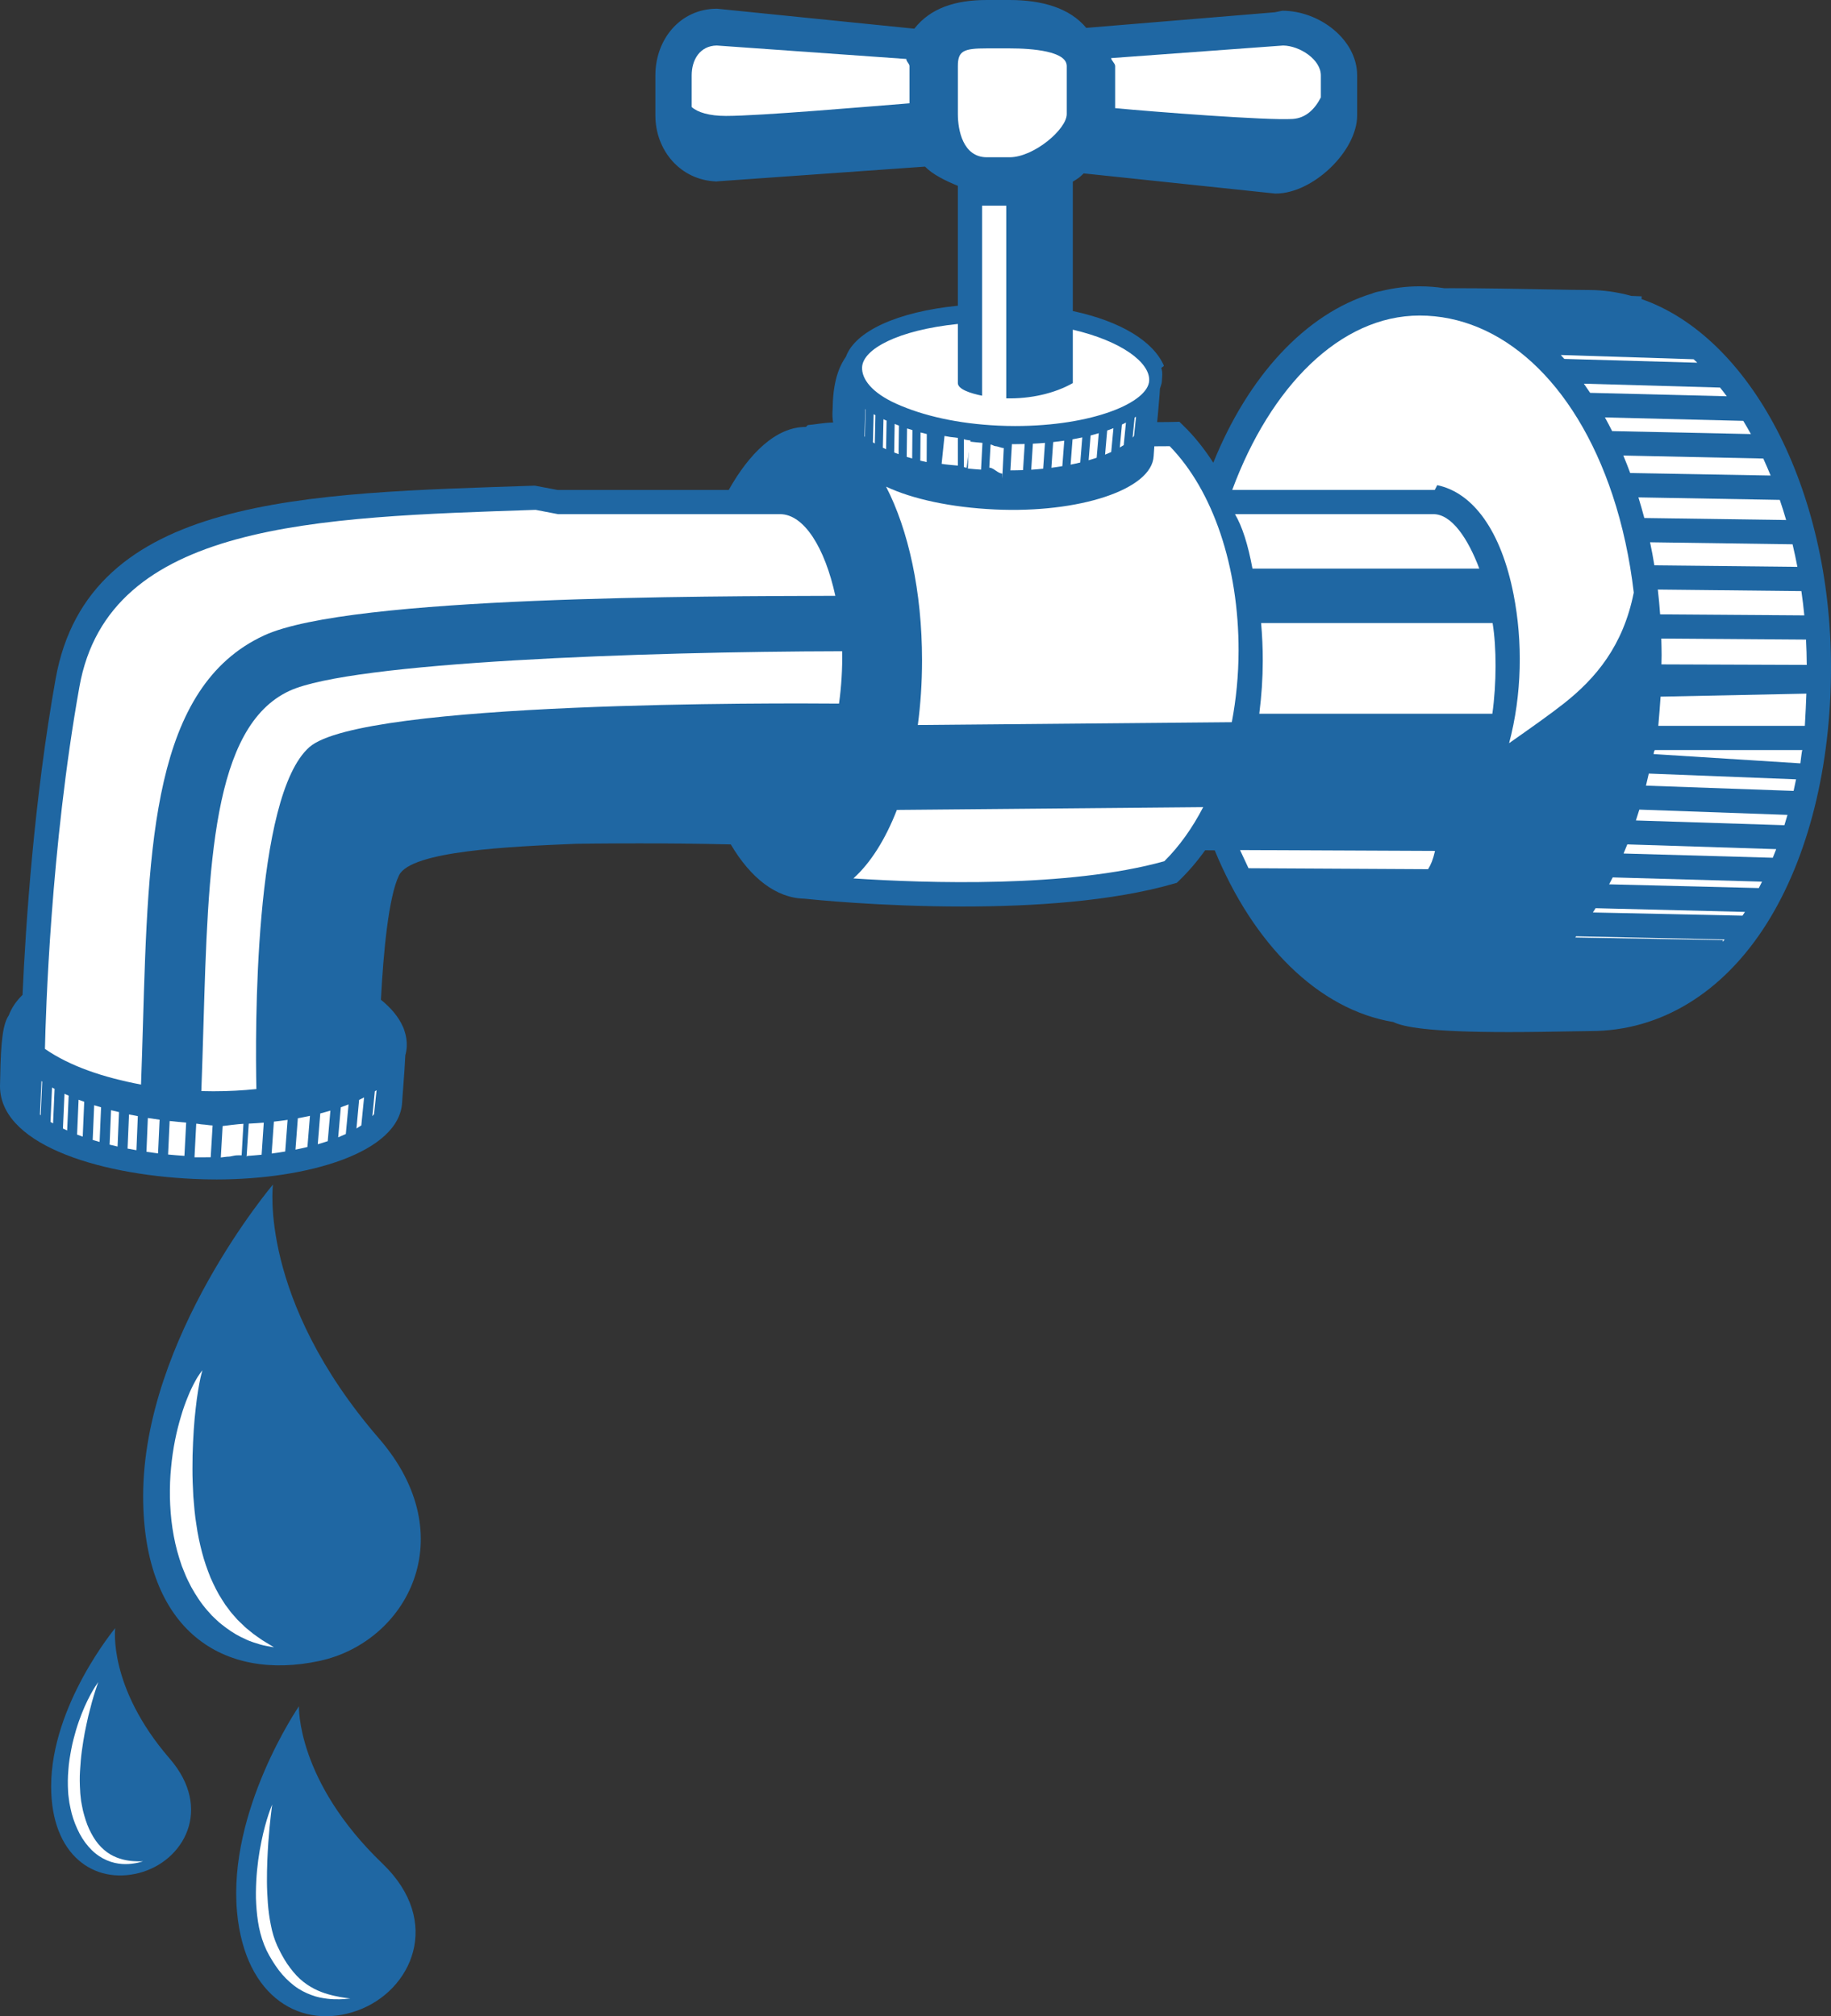
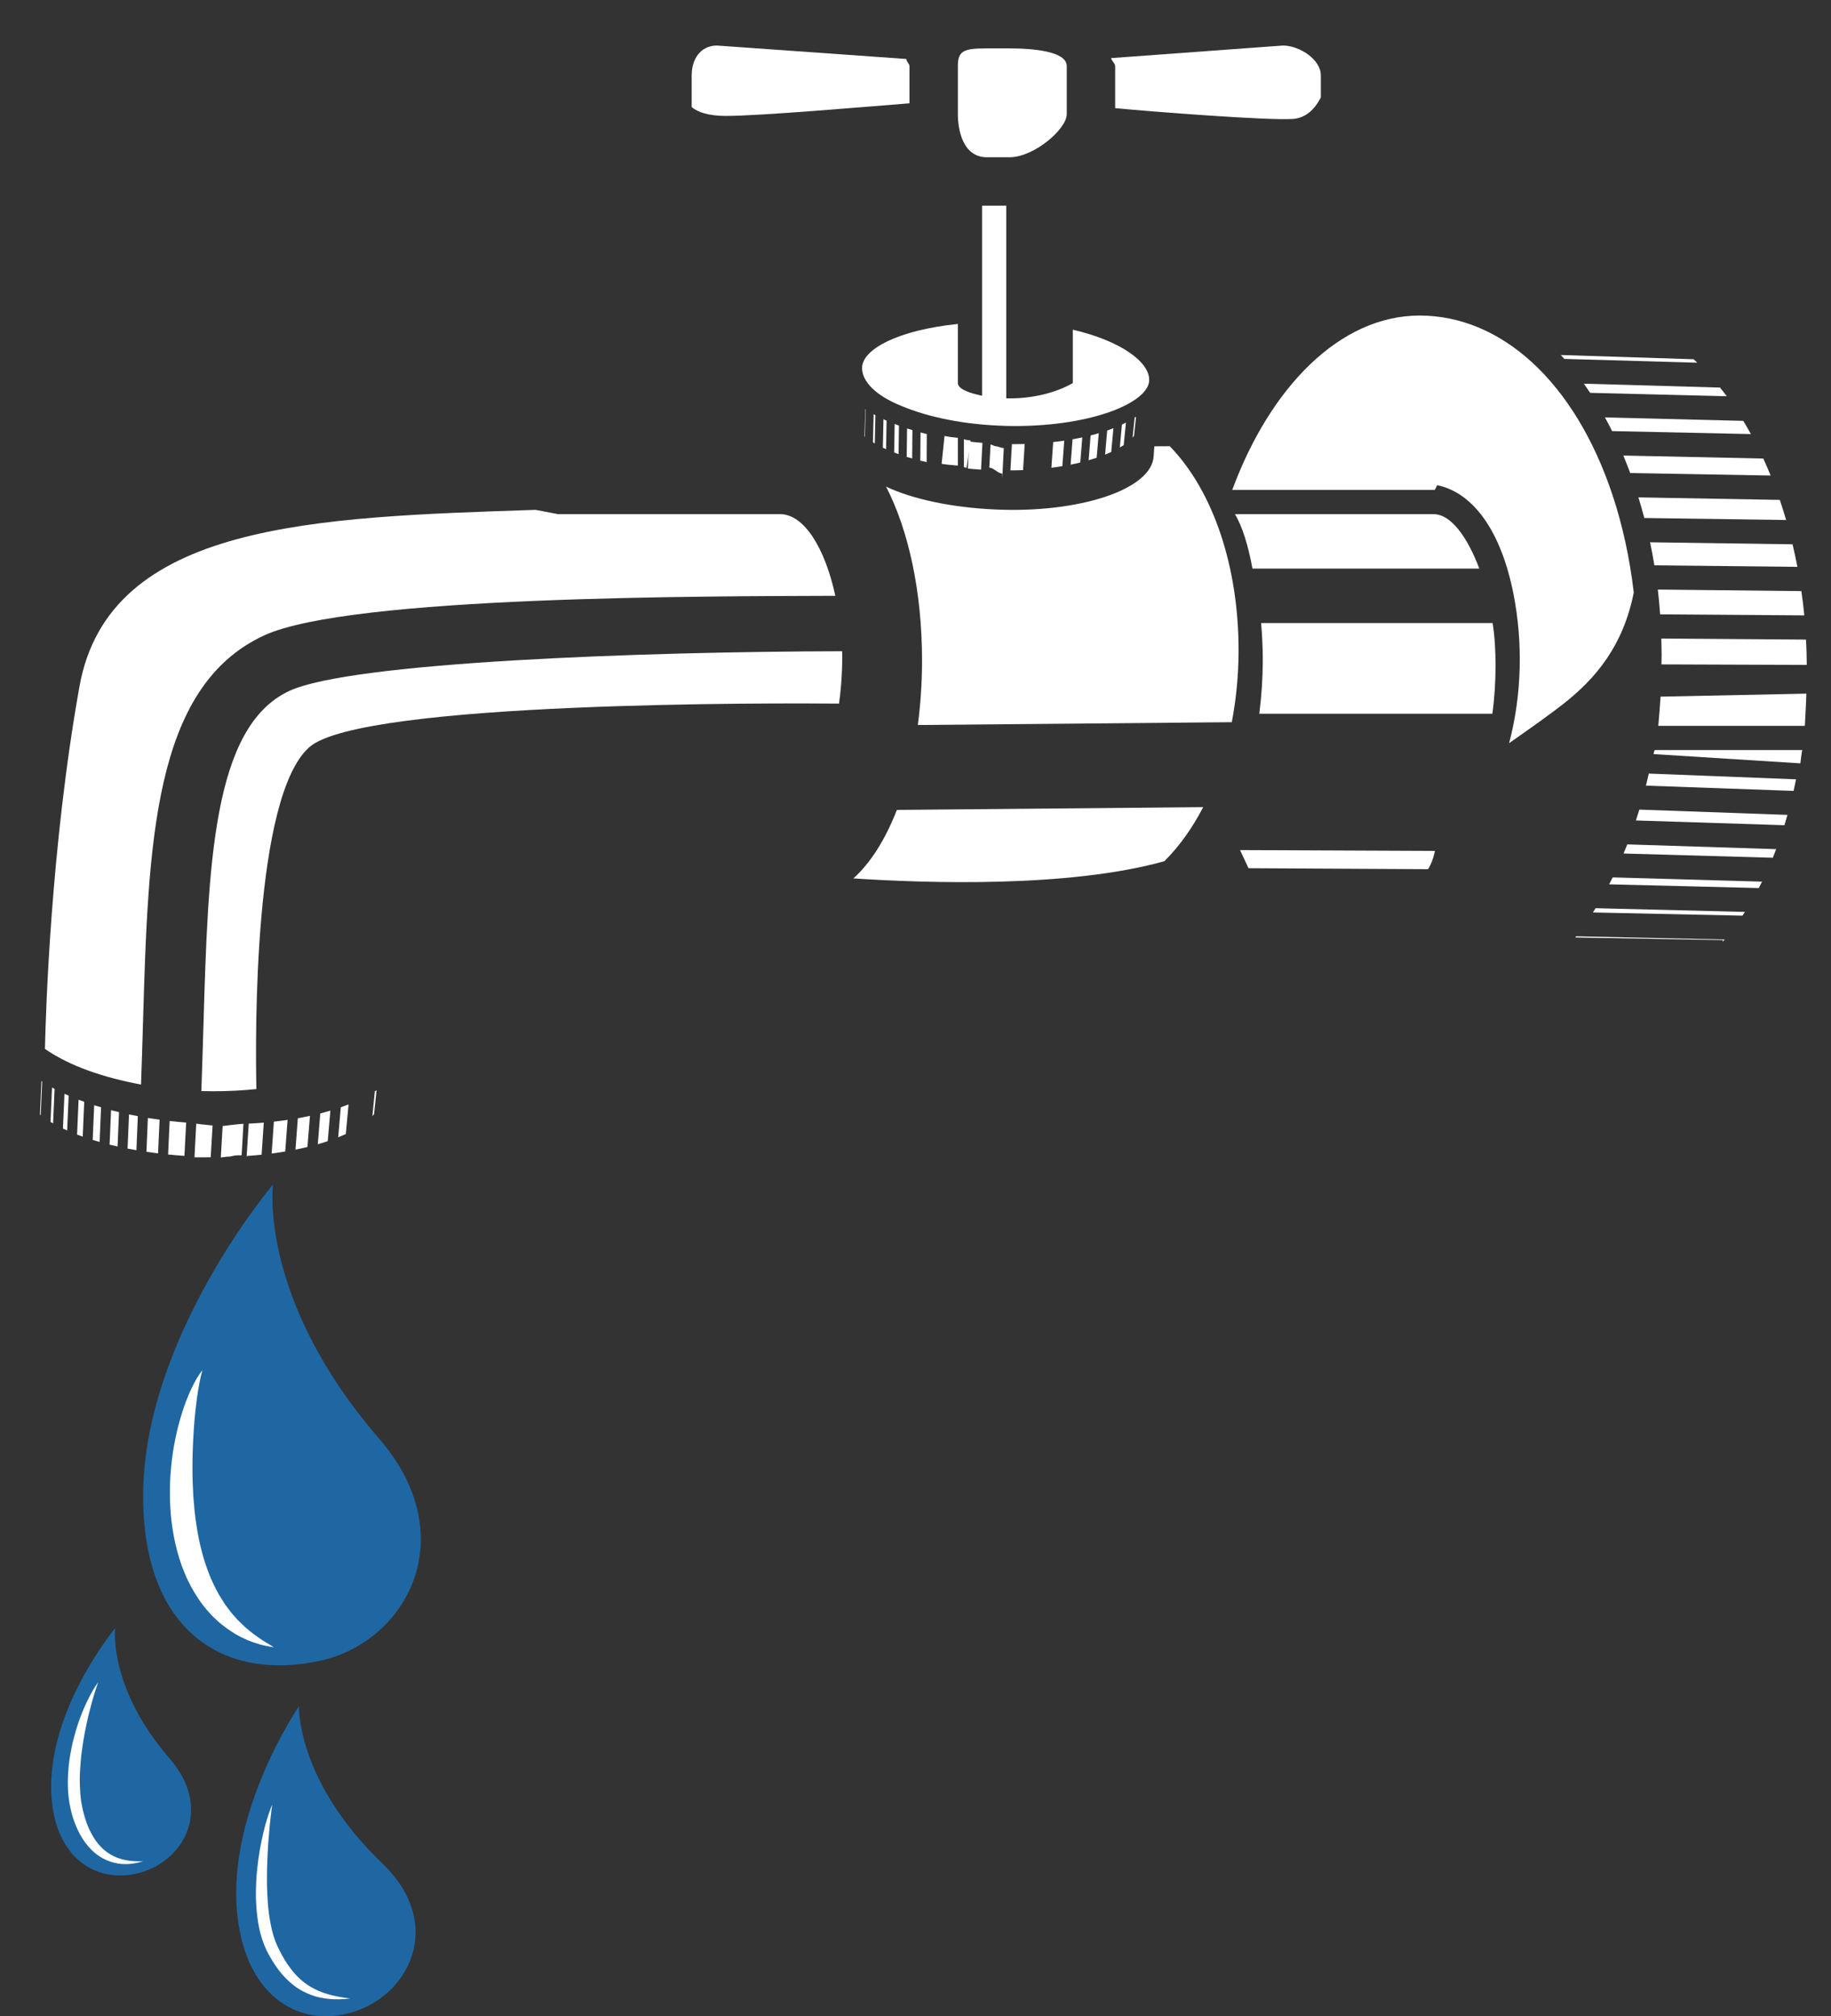
<svg xmlns="http://www.w3.org/2000/svg" version="1.1" x="0" y="0" width="397.048" height="437.282" viewBox="0, 0, 397.048, 437.282">
  <rect x="0" y="0" width="397.048" height="437.282" fill="#333333" stroke="none" />
  <g id="Pic">
-     <path d="M214.006,-0 C207.075,-0 201.751,1.784 198.264,6.223 L155.488,1.891 C147.469,1.891 142.117,8.571 142.117,16.35 L142.117,25.025 C142.117,32.63 147.554,39.063 155.291,39.346 L200.594,36.135 C202.198,37.821 205.087,39.243 207.711,40.305 L207.711,66.305 C194.593,67.626 185.451,71.825 183.439,77.357 C182.441,78.802 180.682,81.77 180.574,88.16 C180.567,88.665 180.532,89.147 180.521,89.389 C180.49,90.029 180.52,90.894 180.666,91.629 C178.429,91.686 176.643,92.09 175.242,92.186 C175.06,92.179 174.874,92.596 174.691,92.596 C168.248,92.596 162.442,98.389 158.023,106.26 L120.902,106.26 L115.967,105.332 C66.195,107.008 19.188,107.386 12.061,147.23 C7.384,173.373 5.574,200.454 4.885,215.77 C3.489,217.143 2.47,218.65 1.9,220.223 C0.663,222.014 0.177,225.652 0.045,233.576 C0.035,234.201 0.027,234.711 0.012,235.008 C-0.592,247.909 20.644,254.69 41.951,255.684 C43.615,255.762 45.297,255.801 46.951,255.801 C66.567,255.801 86.694,250.026 87.209,238.982 C87.238,238.352 87.322,237.291 87.422,236.018 C87.655,233.012 87.811,230.696 87.889,228.887 C88.06,228.259 88.168,227.617 88.201,226.963 C88.257,225.758 88.063,224.58 87.664,223.43 C87.584,223.137 87.483,222.898 87.371,222.682 C86.463,220.607 84.845,218.635 82.602,216.828 C83.131,206.515 84.268,194.468 86.527,189.838 C89.128,184.511 110.685,183.602 124.949,183 C125.005,183 130.765,182.91 138.605,182.91 C144.254,182.91 151.434,182.96 158.469,183.137 C162.768,190.42 168.304,194.785 174.428,194.906 C175.674,195.041 190.639,196.605 208.787,196.605 C223.863,196.605 241.134,195.526 254.564,191.646 L255.188,191.467 L255.65,191.02 C257.694,189.06 259.588,186.84 261.326,184.41 C262.051,184.419 262.697,184.42 263.414,184.428 C271.744,204.693 285.785,218.941 302.123,221.656 C304.35,222.714 309.587,223.838 327.18,223.838 C332.169,223.838 336.934,223.748 340.414,223.684 C342.395,223.646 343.959,223.617 344.902,223.617 C360.078,223.617 373.649,215.333 383.115,200.295 C392.099,186.021 397.047,166.292 397.047,144.742 C397.047,105.716 379.44,73.003 355.967,64.863 L355.99,64.266 L353.76,64.178 C350.773,63.353 347.708,62.896 344.574,62.896 C342.62,62.896 339.237,62.834 335.322,62.758 C329.306,62.643 321.82,62.504 315.125,62.504 C314.456,62.504 313.827,62.507 313.209,62.508 C311.44,62.237 309.649,62.096 307.842,62.096 C304.95,62.096 302.118,62.467 299.355,63.156 C298.535,63.298 298.013,63.458 297.633,63.619 L297.58,63.641 C283.025,68.06 270.623,81.682 263.1,100.355 C261.14,97.313 258.958,94.574 256.537,92.238 L255.746,91.469 L254.65,91.504 C253.79,91.531 252.53,91.543 250.918,91.547 C250.948,91.112 251.03,90.603 251.074,90.031 C251.264,87.608 251.472,85.741 251.535,84.283 C251.672,83.775 251.925,83.26 251.947,82.732 C251.993,81.76 252.165,80.81 251.84,79.881 C251.771,79.68 252.464,79.478 252.375,79.283 C250.101,74.062 243.13,69.699 232.635,67.459 L232.635,39.4 C233.947,38.576 233.863,38.692 234.996,37.605 L276.508,41.979 L276.648,41.979 C284.67,41.979 294.293,32.803 294.293,25.025 L294.293,16.35 C294.293,8.571 286.094,2.328 278.074,2.328 L276.422,2.664 L235.543,6.047 C231.965,1.707 225.896,-0 218.91,-0 L214.006,-0 z M155.291,39.346 L155.057,39.363 L155.816,39.373 C155.638,39.373 155.467,39.352 155.291,39.346 z" fill="#1F67A3" id="path42894" />
    <path d="M268.901,184.364 L270.738,188.299 L309.68,188.509 C310.338,187.408 310.712,186.536 311.181,184.55 z" fill="#FFFFFF" id="path43264" />
    <path d="M8.663,241.74 L8.991,234.47 C9.042,234.506 9.096,234.539 9.149,234.576 L8.827,241.868 C8.77,241.823 8.716,241.78 8.663,241.74" fill="#FFFFFF" id="path43250" />
    <path d="M9.747,227.483 C9.904,220.063 10.98,183.83 17.225,148.92 C23.607,113.254 68.555,112.178 116.144,110.577 L120.993,111.507 L169.149,111.507 C174.362,111.507 178.889,118.825 181.141,129.222 C153.648,129.33 75.936,129.195 57.283,137.808 C33.142,148.954 32.146,182.947 30.996,222.24 C30.873,226.488 30.739,230.851 30.582,235.222 C22.408,233.674 15.211,231.262 9.747,227.483" fill="#FFFFFF" id="path43248" />
    <path d="M10.951,243.323 L11.281,235.862 C11.461,235.958 11.653,236.056 11.837,236.154 L11.509,243.643 C11.321,243.535 11.13,243.43 10.951,243.323" fill="#FFFFFF" id="path43246" />
    <path d="M13.649,244.757 L13.979,237.217 C14.074,237.26 14.16,237.307 14.255,237.348 C14.458,237.44 14.684,237.522 14.889,237.612 L14.564,245.178 C14.251,245.039 13.947,244.899 13.649,244.757" fill="#FFFFFF" id="path43244" />
    <path d="M16.714,246.07 L17.041,238.508 C17.439,238.661 17.856,238.805 18.263,238.951 L17.939,246.518 C17.523,246.371 17.113,246.22 16.714,246.07" fill="#FFFFFF" id="path43242" />
    <path d="M20.101,247.227 L20.421,239.704 C20.908,239.861 21.419,240.002 21.917,240.151 L21.598,247.669 C21.091,247.527 20.59,247.381 20.101,247.227" fill="#FFFFFF" id="path43240" />
    <path d="M23.765,248.247 L24.08,240.779 C24.643,240.927 25.23,241.052 25.805,241.191 L25.494,248.658 C24.907,248.524 24.331,248.388 23.765,248.247" fill="#FFFFFF" id="path43238" />
    <path d="M27.664,249.108 L27.976,241.701 C28.601,241.834 29.248,241.947 29.888,242.067 L29.582,249.459 C28.935,249.349 28.294,249.231 27.664,249.108" fill="#FFFFFF" id="path43236" />
    <path d="M31.757,249.808 L32.061,242.467 C32.9,242.605 33.754,242.726 34.61,242.843 L34.271,250.149 C33.419,250.046 32.582,249.931 31.757,249.808" fill="#FFFFFF" id="path43234" />
    <path d="M36.45,250.392 L36.788,243.118 C37.972,243.253 39.161,243.373 40.37,243.471 L39.991,250.684 C38.792,250.605 37.609,250.507 36.45,250.392" fill="#FFFFFF" id="path43232" />
    <path d="M42.176,251.001 L42.553,243.7 C43.004,243.725 43.45,243.848 43.902,243.87 C44.636,243.905 45.366,244.068 46.102,244.086 L45.69,250.989 z" fill="#FFFFFF" id="path43230" />
    <path d="M46.281,236.673 C45.402,236.673 44.529,236.659 43.66,236.635 C43.834,231.92 43.975,227.252 44.11,222.679 C45.133,187.741 46.017,157.568 62.782,149.827 C76.29,143.591 139.267,141.325 182.62,141.239 C182.689,145.034 182.46,148.87 181.938,152.598 C169.829,152.491 78.561,152.021 67.116,162.014 C54.967,172.621 55.341,224.172 55.597,236.195 C52.689,236.496 49.579,236.673 46.281,236.673" fill="#FFFFFF" id="path43228" />
    <path d="M47.881,251.033 L48.278,244.214 C48.278,244.214 51.838,243.757 52.789,243.731 L52.4,250.564 L51.733,250.564 C50.422,250.564 50.394,250.854 49.239,250.865 z" fill="#FFFFFF" id="path43226" />
    <path d="M53.483,250.839 L53.486,250.704 L53.94,243.692 C55.04,243.638 56.134,243.569 57.199,243.476 L56.73,250.435 C55.682,250.54 54.647,250.632 53.553,250.704 L53.547,250.839 C53.532,250.839 53.52,250.837 53.507,250.837 C53.499,250.837 53.491,250.839 53.483,250.839" fill="#FFFFFF" id="path43224" />
    <path d="M58.905,250.176 L59.39,243.261 C60.4,243.149 61.393,243.023 62.365,242.879 L61.847,249.741 C60.892,249.903 59.912,250.048 58.905,250.176" fill="#FFFFFF" id="path43222" />
    <path d="M64.072,249.333 L64.588,242.521 C65.484,242.362 66.357,242.188 67.214,242.003 L66.666,248.757 C65.828,248.962 64.965,249.155 64.072,249.333" fill="#FFFFFF" id="path43220" />
    <path d="M68.908,248.165 L69.451,241.481 C70.205,241.288 70.932,241.083 71.647,240.87 L71.068,247.493 C70.379,247.726 69.654,247.95 68.908,248.165" fill="#FFFFFF" id="path43218" />
    <path d="M73.338,246.659 L73.906,240.148 C74.481,239.949 75.04,239.741 75.584,239.526 L74.989,245.941 C74.461,246.187 73.915,246.425 73.338,246.659" fill="#FFFFFF" id="path43216" />
-     <path d="M77.297,244.743 L77.873,238.542 C78.242,238.369 78.6,238.193 78.949,238.014 L78.35,244.078 C78.02,244.301 77.669,244.524 77.297,244.743" fill="#FFFFFF" id="path43214" />
    <path d="M80.748,242.065 L81.28,236.689 C81.407,236.61 81.532,236.528 81.656,236.446 L81.114,241.629 C80.999,241.775 80.881,241.921 80.748,242.065" fill="#FFFFFF" id="path43212" />
    <path d="M185.056,190.509 C188.779,187.161 192.001,182.047 194.486,175.649 L260.909,175.053 C258.565,179.577 255.741,183.554 252.48,186.782 C231.73,192.579 200.843,191.552 185.056,190.509" fill="#FFFFFF" id="path43210" />
    <path d="M199.028,157.24 C199.619,152.792 199.942,148.094 199.942,143.212 C199.942,128.214 196.969,114.907 192.144,105.547 C197.929,108.263 206.258,110.05 215.723,110.493 C233.976,111.348 249.828,106.175 250.169,98.896 C250.189,98.434 250.246,97.686 250.315,96.795 C251.623,96.793 252.755,96.787 253.654,96.774 C263.052,106.41 268.614,122.889 268.581,141.139 C268.569,146.486 268.056,151.685 267.113,156.63 z" fill="#FFFFFF" id="path43208" />
    <path d="M267.803,111.507 L310.83,111.507 C314.768,111.507 318.312,116.754 320.784,123.314 L271.593,123.314 C270.623,118.066 269.356,114.131 267.803,111.507" fill="#FFFFFF" id="path43206" />
    <path d="M273.074,154.798 C273.563,150.863 273.819,147.233 273.829,143.335 C273.834,140.555 273.702,137.744 273.466,135.12 L323.666,135.12 C324.53,140.368 324.53,148.239 323.614,154.798 z" fill="#FFFFFF" id="path43204" />
    <path d="M328.209,128.897 C325.524,115.213 319.491,106.862 311.66,105.222 L311.122,106.26 L267.207,106.26 C275.441,83.958 290.57,68.436 307.842,68.436 C325.42,68.436 341.454,82.627 349.685,107.41 C351.874,114.003 353.421,121.18 354.278,128.513 C351.984,140.075 346.038,147.113 339.107,152.584 C336.212,154.87 331.829,157.968 327.246,161.18 C330.057,150.604 330.222,139.156 328.209,128.897" fill="#FFFFFF" id="path43202" />
    <path d="M341.597,203.319 C341.663,203.237 341.725,203.15 341.789,203.067 L373.983,203.753 C373.848,203.914 373.718,204.081 373.583,204.24 L373.59,203.886 z" fill="#FFFFFF" id="path43200" />
    <path d="M345.416,197.896 C345.613,197.588 345.804,197.28 345.997,196.97 L378.393,197.776 C378.215,198.052 378.03,198.316 377.85,198.587 z" fill="#FFFFFF" id="path43198" />
    <path d="M381.396,192.601 L348.935,191.792 C349.193,191.294 349.456,190.798 349.71,190.291 L382.089,191.213 C381.858,191.676 381.634,192.148 381.396,192.601" fill="#FFFFFF" id="path43196" />
    <path d="M352.065,185.109 C352.34,184.454 352.614,183.799 352.878,183.131 L385.165,184.163 C384.925,184.794 384.678,185.414 384.427,186.03 z" fill="#FFFFFF" id="path43194" />
    <path d="M386.942,178.972 L354.743,177.94 C355,177.164 355.247,176.378 355.487,175.589 L387.611,176.733 C387.397,177.489 387.172,178.231 386.942,178.972" fill="#FFFFFF" id="path43192" />
    <path d="M388.939,171.53 L356.924,170.389 C357.139,169.524 357.338,168.649 357.534,167.771 L389.468,169.021 C389.299,169.864 389.126,170.702 388.939,171.53" fill="#FFFFFF" id="path43190" />
    <path d="M390.401,165.557 L358.572,163.543 C358.691,162.856 358.797,162.669 358.904,162.669 L390.855,162.669 C390.716,162.669 390.568,164.461 390.401,165.557" fill="#FFFFFF" id="path43188" />
    <path d="M391.377,157.422 L359.599,157.422 C359.811,154.798 359.976,153.076 360.092,151.088 L391.71,150.437 C391.642,152.395 391.529,154.798 391.377,157.422" fill="#FFFFFF" id="path43186" />
    <path d="M391.792,144.206 L360.281,144.093 C360.293,143.435 360.316,142.779 360.316,142.118 C360.316,140.901 360.281,139.695 360.248,138.49 L391.633,138.713 C391.724,140.532 391.784,142.361 391.792,144.206" fill="#FFFFFF" id="path43184" />
    <path d="M391.262,133.463 L359.993,133.241 C359.865,131.436 359.704,129.641 359.496,127.864 L390.625,128.197 C390.873,129.934 391.093,131.687 391.262,133.463" fill="#FFFFFF" id="path43182" />
    <path d="M389.759,122.94 L358.749,122.609 C358.476,120.927 358.159,119.263 357.812,117.61 L388.713,118.048 C389.095,119.655 389.444,121.287 389.759,122.94" fill="#FFFFFF" id="path43180" />
    <path d="M387.319,112.781 L356.564,112.345 C356.168,110.838 355.741,109.348 355.285,107.872 L385.946,108.418 C386.433,109.844 386.887,111.302 387.319,112.781" fill="#FFFFFF" id="path43178" />
    <path d="M383.956,103.134 L353.509,102.593 C353.032,101.302 352.535,100.036 352.015,98.798 L382.363,99.445 C382.916,100.646 383.444,101.883 383.956,103.134" fill="#FFFFFF" id="path43176" />
    <path d="M379.678,94.14 L349.586,93.498 C349.08,92.488 348.561,91.499 348.028,90.53 L378.026,91.278 C378.59,92.208 379.14,93.164 379.678,94.14" fill="#FFFFFF" id="path43174" />
    <path d="M374.448,85.939 L344.818,85.201 C344.372,84.526 343.919,83.863 343.456,83.214 L372.983,84.054 C373.479,84.67 373.971,85.293 374.448,85.939" fill="#FFFFFF" id="path43172" />
    <path d="M368.053,78.664 L339.213,77.842 C338.96,77.557 338.71,77.269 338.455,76.993 L367.26,77.915 C367.526,78.16 367.79,78.413 368.053,78.664" fill="#FFFFFF" id="path43170" />
    <path d="M246.039,90.576 C246.143,90.512 246.244,90.446 246.344,90.38 L245.911,94.522 C245.809,94.653 245.729,94.784 245.609,94.913 z" fill="#FFFFFF" id="path43168" />
    <path d="M243.292,92.074 C243.588,91.934 243.876,91.791 244.159,91.646 L243.676,96.534 C243.413,96.708 243.12,96.881 242.828,97.052 z" fill="#FFFFFF" id="path43166" />
    <path d="M240.09,93.369 C240.555,93.208 241.004,93.038 241.445,92.867 L240.965,98.033 C240.544,98.227 240.095,98.418 239.634,98.604 z" fill="#FFFFFF" id="path43164" />
    <path d="M236.5,94.443 C237.105,94.289 237.691,94.122 238.268,93.951 L237.806,99.278 C237.244,99.466 236.666,99.649 236.064,99.821 z" fill="#FFFFFF" id="path43162" />
    <path d="M232.577,95.281 C233.297,95.154 234.002,95.014 234.693,94.864 L234.252,100.305 C233.574,100.472 232.881,100.63 232.159,100.774 z" fill="#FFFFFF" id="path43160" />
    <path d="M228.382,95.877 C229.196,95.789 229.999,95.687 230.783,95.573 L230.364,101.099 C229.596,101.23 228.805,101.343 227.992,101.451 z" fill="#FFFFFF" id="path43158" />
-     <path d="M226.209,101.653 C225.364,101.74 224.502,101.814 223.618,101.873 L223.98,96.227 C224.869,96.182 225.744,96.126 226.601,96.052 L226.209,101.654 L226.201,101.773 L226.2,101.773 z" fill="#FFFFFF" id="path43156" />
    <path d="M221.844,101.96 C220.948,101.998 220.031,102.001 219.102,102.012 L219.433,96.321 C219.583,96.323 219.736,96.332 219.887,96.332 C220.669,96.332 221.44,96.318 222.205,96.296 L221.844,101.975 L221.842,102.016 L221.839,102.016 z" fill="#FFFFFF" id="path43154" />
    <path d="M217.329,103.636 L217.332,102.708 C216.398,102.697 215.46,101.43 214.526,101.426 L214.803,96.408 C215.167,96.429 215.525,96.756 215.892,96.774 C216.482,96.803 217.073,97.16 217.668,97.175 L217.345,103.636 z" fill="#FFFFFF" id="path43152" />
    <path d="M210.155,95.762 C211.107,95.872 212.069,95.971 213.04,96.049 L212.738,101.855 C211.771,101.791 210.82,101.713 209.881,101.619 z" fill="#FFFFFF" id="path43150" />
    <path d="M210.48,95.542 L209.605,101.443 C208.94,101.365 209.022,101.266 209.022,101.174 L209.022,95.214 C209.022,95.334 209.731,95.439 210.48,95.542" fill="#FFFFFF" id="path43148" />
    <path d="M204.815,94.553 C205.511,94.704 206.399,94.837 207.711,94.969 L207.711,100.981 C206.399,100.864 204.897,100.73 204.19,100.595 z" fill="#FFFFFF" id="path43146" />
    <path d="M199.615,93.792 C200.058,93.912 200.515,94.02 200.971,94.133 L200.944,100.221 C200.482,100.118 200.01,100.021 199.564,99.909 z" fill="#FFFFFF" id="path43144" />
    <path d="M196.694,92.921 C197.075,93.046 197.465,93.164 197.855,93.281 L197.802,99.431 C197.403,99.319 196.999,99.208 196.615,99.089 z" fill="#FFFFFF" id="path43142" />
    <path d="M194.005,91.952 C194.313,92.074 194.623,92.192 194.937,92.308 L194.858,98.501 C194.532,98.386 194.214,98.264 193.899,98.144 z" fill="#FFFFFF" id="path43140" />
    <path d="M191.579,90.92 C191.712,90.984 191.842,91.048 191.978,91.111 C192.066,91.15 192.165,91.183 192.252,91.224 L192.146,97.429 C191.921,97.327 191.688,97.219 191.446,97.102 z" fill="#FFFFFF" id="path43138" />
    <path d="M189.443,89.832 C189.569,89.902 189.701,89.972 189.832,90.041 L189.698,96.181 C189.563,96.1 189.424,96.017 189.287,95.934 z" fill="#FFFFFF" id="path43136" />
    <path d="M187.633,88.726 C187.655,88.742 187.68,88.756 187.704,88.77 L187.55,94.735 C187.518,94.71 187.487,94.683 187.457,94.659 z" fill="#FFFFFF" id="path43134" />
    <path d="M249.197,82.549 C248.977,87.286 236.996,92.397 220.106,92.397 C218.85,92.397 217.705,92.366 216.434,92.307 C207.847,91.906 200.179,90.208 194.274,87.527 C189.086,85.17 186.825,82.221 186.944,79.638 C187.126,75.75 194.593,71.616 207.711,70.258 L207.711,83.084 C207.711,84.391 210.335,85.292 212.958,85.821 L212.958,44.603 L218.206,44.603 L218.206,86.396 C223.453,86.519 228.7,85.331 232.636,83.084 L232.636,71.503 C243.131,73.95 249.38,78.585 249.197,82.549" fill="#FFFFFF" id="path43132" />
    <path d="M231.324,24.756 C231.324,28.001 224.209,34.108 218.911,34.108 L214.006,34.108 C208.772,34.108 207.711,28.138 207.711,24.756 L207.711,14.329 C207.711,11.009 208.965,10.495 214.006,10.495 L218.911,10.495 C224.005,10.495 231.324,11.122 231.324,14.329 z" fill="#FFFFFF" id="path43130" />
    <path d="M240.945,12.603 L278.258,9.871 C281.892,9.94 286.422,12.936 286.422,16.349 L286.422,21.134 C285.11,23.675 283.175,25.617 280.3,25.8 C274.708,26.156 249.69,24.203 241.819,23.457 L241.819,14.329 C241.819,13.746 241.015,13.17 240.945,12.603" fill="#FFFFFF" id="path43128" />
    <path d="M196.538,12.792 C196.484,13.298 197.216,13.808 197.216,14.329 L197.216,22.406 C188.033,23.129 164.773,25.144 157.422,25.144 C153.828,25.144 151.301,24.382 149.989,23.213 L149.989,16.349 C149.989,12.936 151.784,9.94 155.418,9.871 z" fill="#FFFFFF" id="path43126" />
    <path d="M59.191,256.904 C59.191,256.904 31.041,290.121 31.041,324.465 C31.041,353.857 48.587,364.64 69.215,360.236 C88.232,356.177 100.597,333.263 82.203,312.002 C55.965,281.673 59.191,256.904 59.191,256.904 z" fill="#1F67A3" id="path43262" />
    <path d="M43.893,297.17 C43.893,297.17 43.821,297.437 43.689,297.934 C43.547,298.436 43.401,299.144 43.219,300.072 C43.03,300.989 42.88,302.124 42.684,303.406 C42.507,304.695 42.362,306.153 42.199,307.734 C42.061,309.32 41.945,311.037 41.863,312.846 C41.768,314.655 41.728,316.558 41.732,318.52 C41.724,320.483 41.814,322.499 41.922,324.539 C42.091,326.571 42.241,328.636 42.584,330.658 C42.863,332.695 43.291,334.69 43.793,336.621 C44.288,338.561 44.95,340.393 45.648,342.146 C46.415,343.857 47.201,345.508 48.156,346.943 C48.39,347.307 48.621,347.664 48.846,348.021 C49.101,348.357 49.348,348.686 49.594,349.012 C50.053,349.699 50.601,350.265 51.104,350.844 C51.586,351.449 52.163,351.895 52.658,352.402 C53.142,352.922 53.676,353.329 54.17,353.732 C55.139,354.57 56.097,355.152 56.859,355.707 C57.646,356.212 58.296,356.576 58.734,356.846 C59.173,357.118 59.41,357.262 59.41,357.262 C59.41,357.262 59.137,357.216 58.631,357.131 C58.134,357.019 57.365,356.935 56.434,356.66 C55.522,356.35 54.338,356.077 53.119,355.445 C51.852,354.901 50.483,354.12 49.104,353.096 C48.421,352.574 47.68,352.048 47.014,351.395 C46.673,351.075 46.328,350.745 45.977,350.412 C45.657,350.053 45.331,349.687 44.998,349.316 C43.667,347.826 42.517,346.062 41.457,344.17 C40.978,343.204 40.446,342.228 40.057,341.195 C39.849,340.68 39.64,340.163 39.43,339.643 C39.255,339.113 39.082,338.58 38.906,338.045 C38.22,335.901 37.733,333.671 37.395,331.438 C37.052,329.201 36.902,326.952 36.844,324.746 C36.815,322.543 36.886,320.379 37.096,318.301 C37.471,314.143 38.292,310.333 39.254,307.156 C39.713,305.56 40.242,304.131 40.756,302.883 C41.255,301.63 41.777,300.572 42.242,299.719 C42.68,298.863 43.137,298.216 43.42,297.801 C43.729,297.391 43.893,297.17 43.893,297.17 z" fill="#FFFFFF" id="path42752" />
    <path d="M24.984,353.105 C24.984,353.105 11.089,369.795 11.092,387.447 C11.094,402.433 20.457,408.715 30.137,406.217 C39.814,403.722 46.266,392.357 36.811,381.426 C23.325,365.837 24.984,353.105 24.984,353.105 z" fill="#1F67A3" id="path43254" />
    <path d="M21.311,364.805 C21.311,364.805 21.245,364.985 21.125,365.328 C20.996,365.666 20.837,366.176 20.631,366.812 C20.417,367.44 20.206,368.229 19.941,369.117 C19.708,370.012 19.447,371.025 19.16,372.129 C18.904,373.237 18.649,374.441 18.391,375.711 C18.156,376.985 17.943,378.333 17.748,379.725 C17.561,381.117 17.441,382.56 17.357,384.016 C17.256,385.476 17.286,386.953 17.381,388.414 C17.396,389.15 17.524,389.868 17.586,390.59 C17.719,391.3 17.832,391.998 17.998,392.703 C18.344,394.089 18.758,395.442 19.32,396.664 C19.893,397.879 20.539,399.004 21.32,399.932 C22.104,400.852 22.972,401.611 23.889,402.156 C25.728,403.25 27.624,403.556 28.936,403.643 C30.26,403.728 31.041,403.67 31.041,403.67 C31.041,403.67 30.853,403.724 30.506,403.822 C30.154,403.916 29.636,404.065 28.955,404.152 C27.618,404.352 25.533,404.457 23.223,403.486 C22.08,403.004 20.917,402.261 19.902,401.254 C18.885,400.252 17.976,399.04 17.266,397.682 C16.556,396.327 15.968,394.867 15.553,393.334 C15.355,392.574 15.205,391.771 15.045,390.984 C14.955,390.19 14.804,389.391 14.77,388.594 C14.675,386.995 14.691,385.4 14.828,383.85 C14.917,382.295 15.194,380.79 15.463,379.346 C15.734,377.901 16.102,376.529 16.48,375.24 C16.861,373.953 17.289,372.761 17.715,371.674 C18.565,369.496 19.468,367.769 20.154,366.592 C20.49,365.998 20.791,365.564 20.998,365.266 C21.201,364.966 21.311,364.805 21.311,364.805 z" fill="#FFFFFF" id="path42754" />
    <path d="M64.824,370.057 C64.824,370.057 49.346,392.601 51.406,414.736 C53.153,433.527 65.625,440.318 77.473,436.057 C89.318,431.798 96.084,416.794 82.953,404.191 C64.229,386.214 64.824,370.057 64.824,370.057 z" fill="#1F67A3" id="path43258" />
    <path d="M59.025,391.369 C59.025,391.369 58.534,394.687 58.18,399.629 C58.015,402.102 57.872,404.983 57.887,408.047 C57.887,409.579 57.977,411.154 58.082,412.742 C58.2,414.33 58.413,415.928 58.73,417.486 C59.023,419.046 59.474,420.556 60.09,421.93 C60.411,422.557 60.786,423.413 61.145,424.029 C61.493,424.69 61.888,425.325 62.299,425.943 C63.144,427.152 64.03,428.266 65.021,429.17 C66.013,430.073 67.074,430.778 68.125,431.324 C70.242,432.417 72.284,432.831 73.701,433.098 C74.414,433.216 74.979,433.314 75.369,433.355 C75.758,433.409 75.967,433.437 75.967,433.437 C75.967,433.437 75.757,433.457 75.367,433.496 C74.976,433.534 74.399,433.6 73.66,433.605 C72.923,433.62 72.02,433.614 70.982,433.486 C69.953,433.353 68.768,433.16 67.539,432.686 C66.312,432.235 64.997,431.595 63.791,430.658 C62.586,429.73 61.433,428.595 60.441,427.281 C59.952,426.626 59.475,425.944 59.033,425.203 C58.558,424.448 58.231,423.836 57.809,423.006 C57.05,421.405 56.52,419.709 56.166,418.008 C55.825,416.302 55.65,414.588 55.551,412.908 C55.444,411.229 55.494,409.577 55.568,407.992 C55.732,404.82 56.166,401.896 56.678,399.426 C57.175,396.951 57.757,394.928 58.221,393.535 C58.681,392.135 59.025,391.369 59.025,391.369 z" fill="#FFFFFF" id="path42756" />
  </g>
</svg>